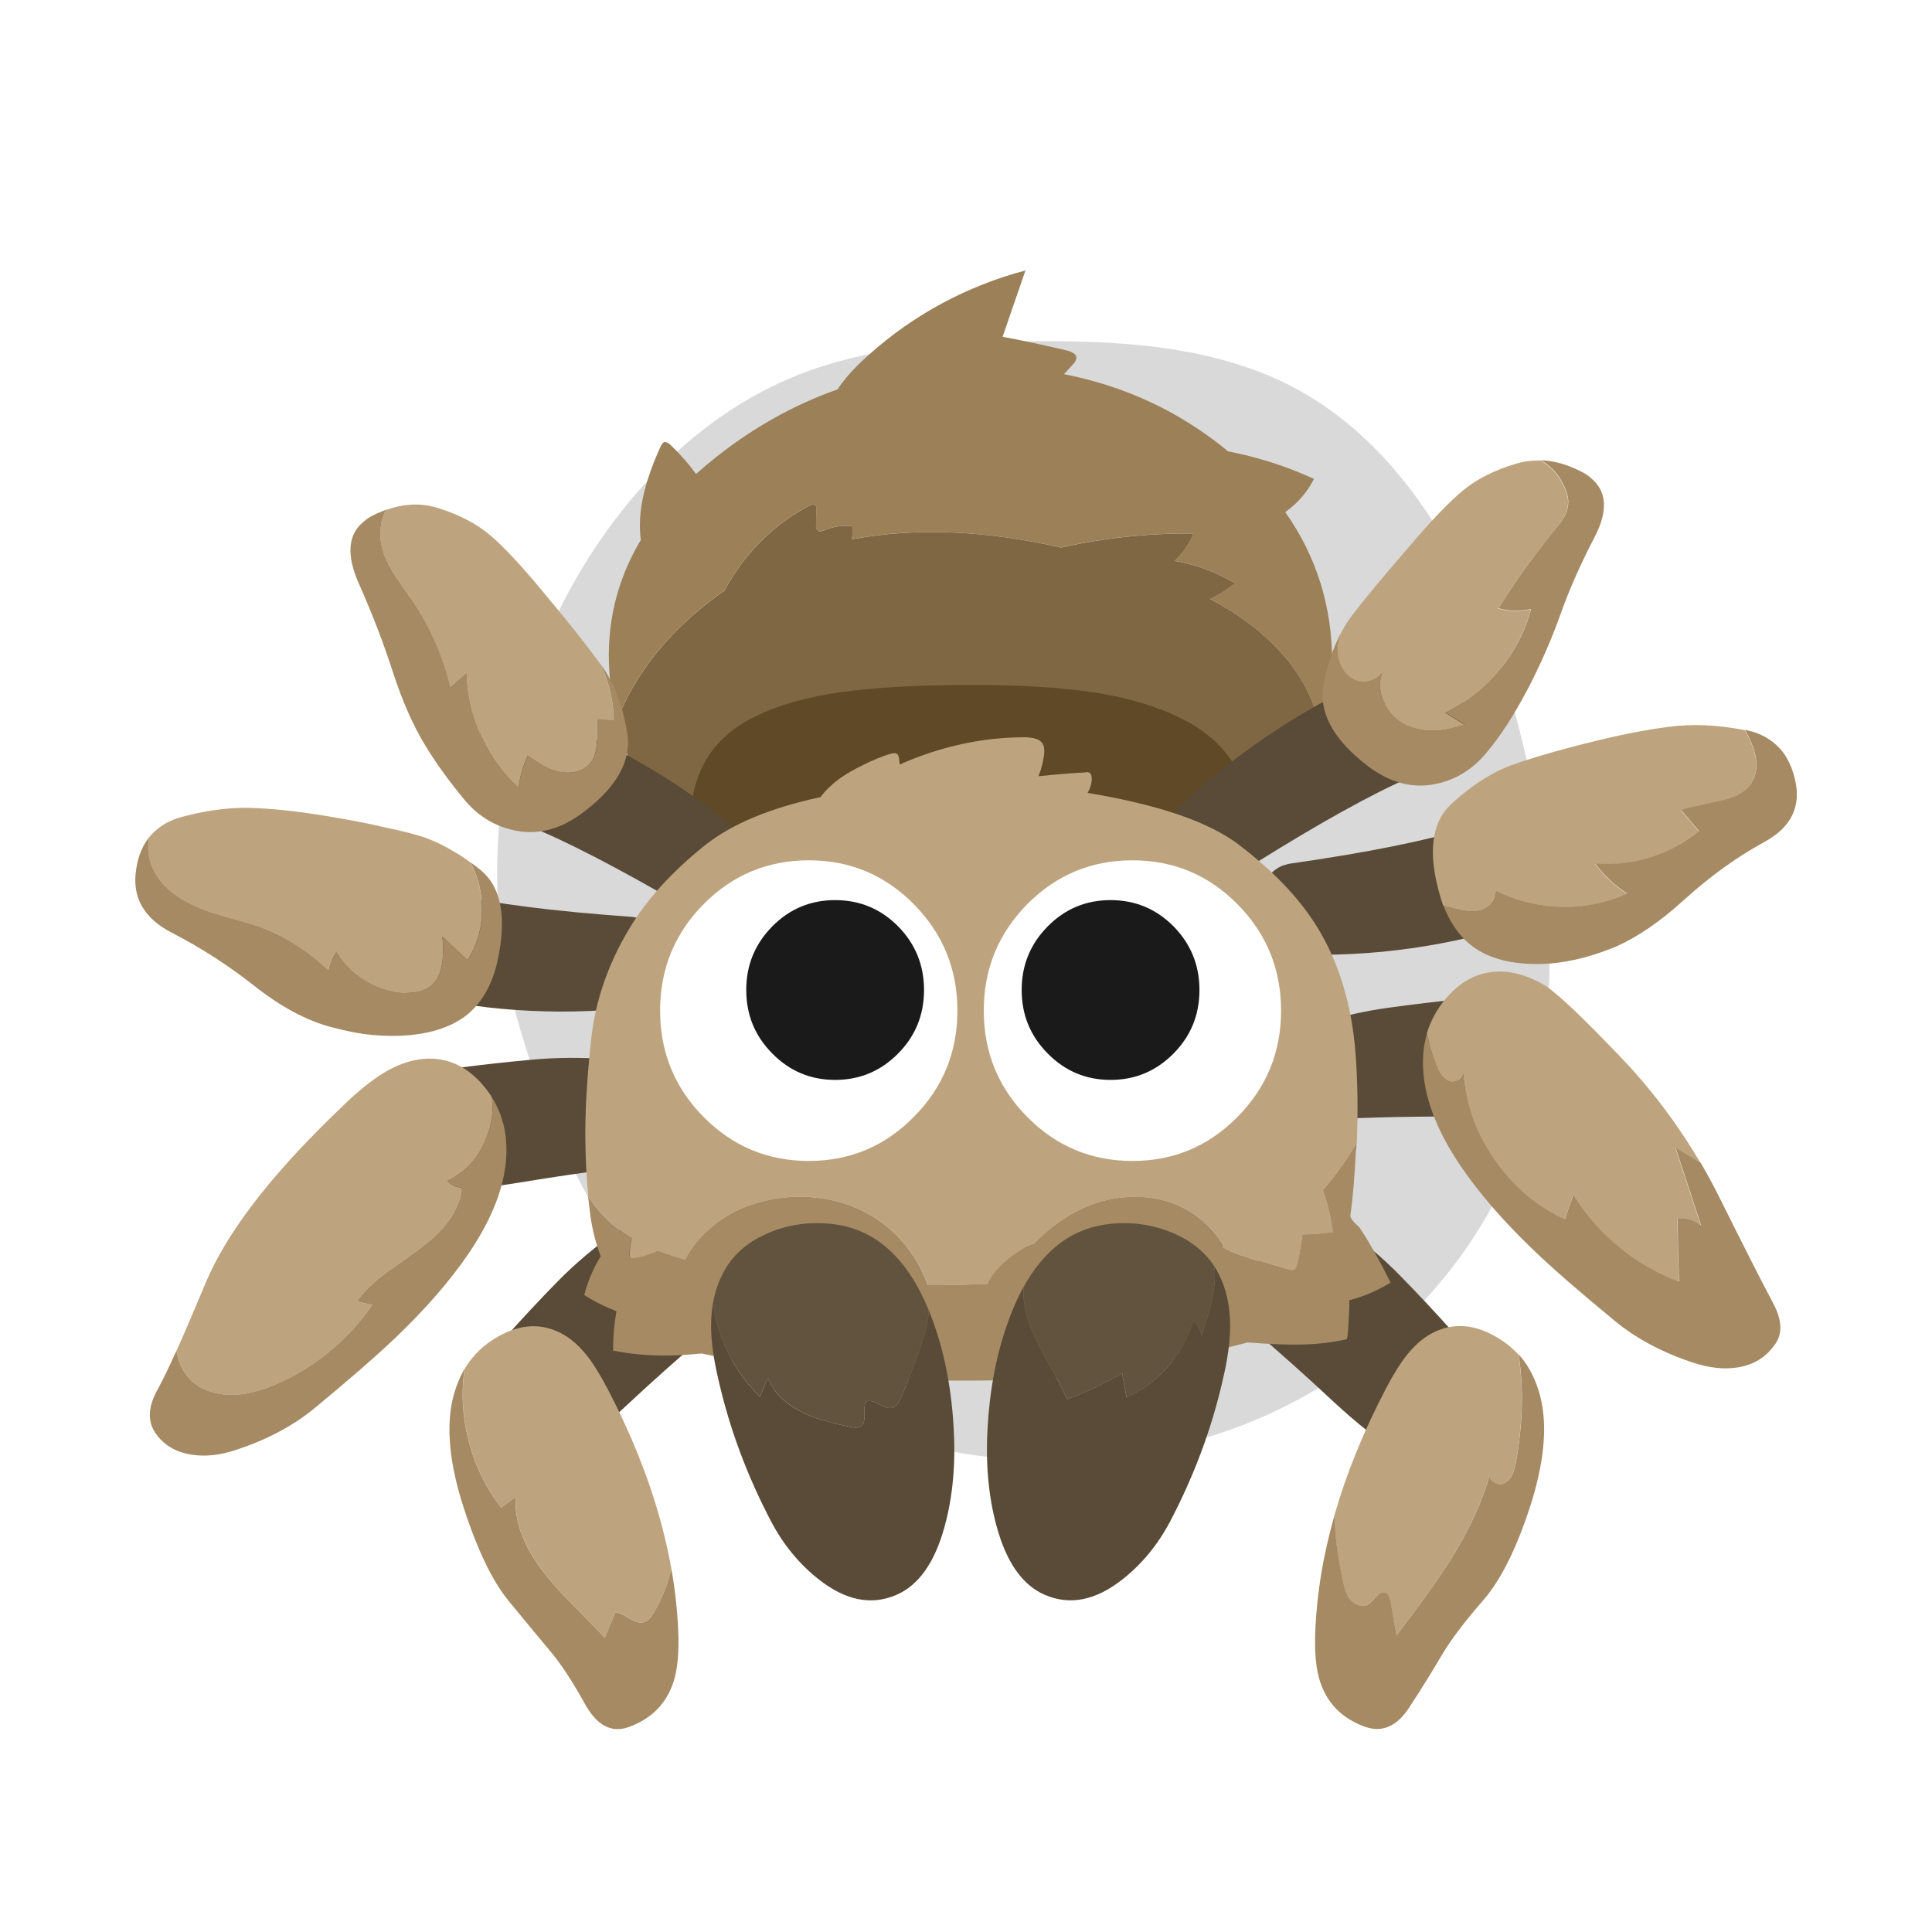
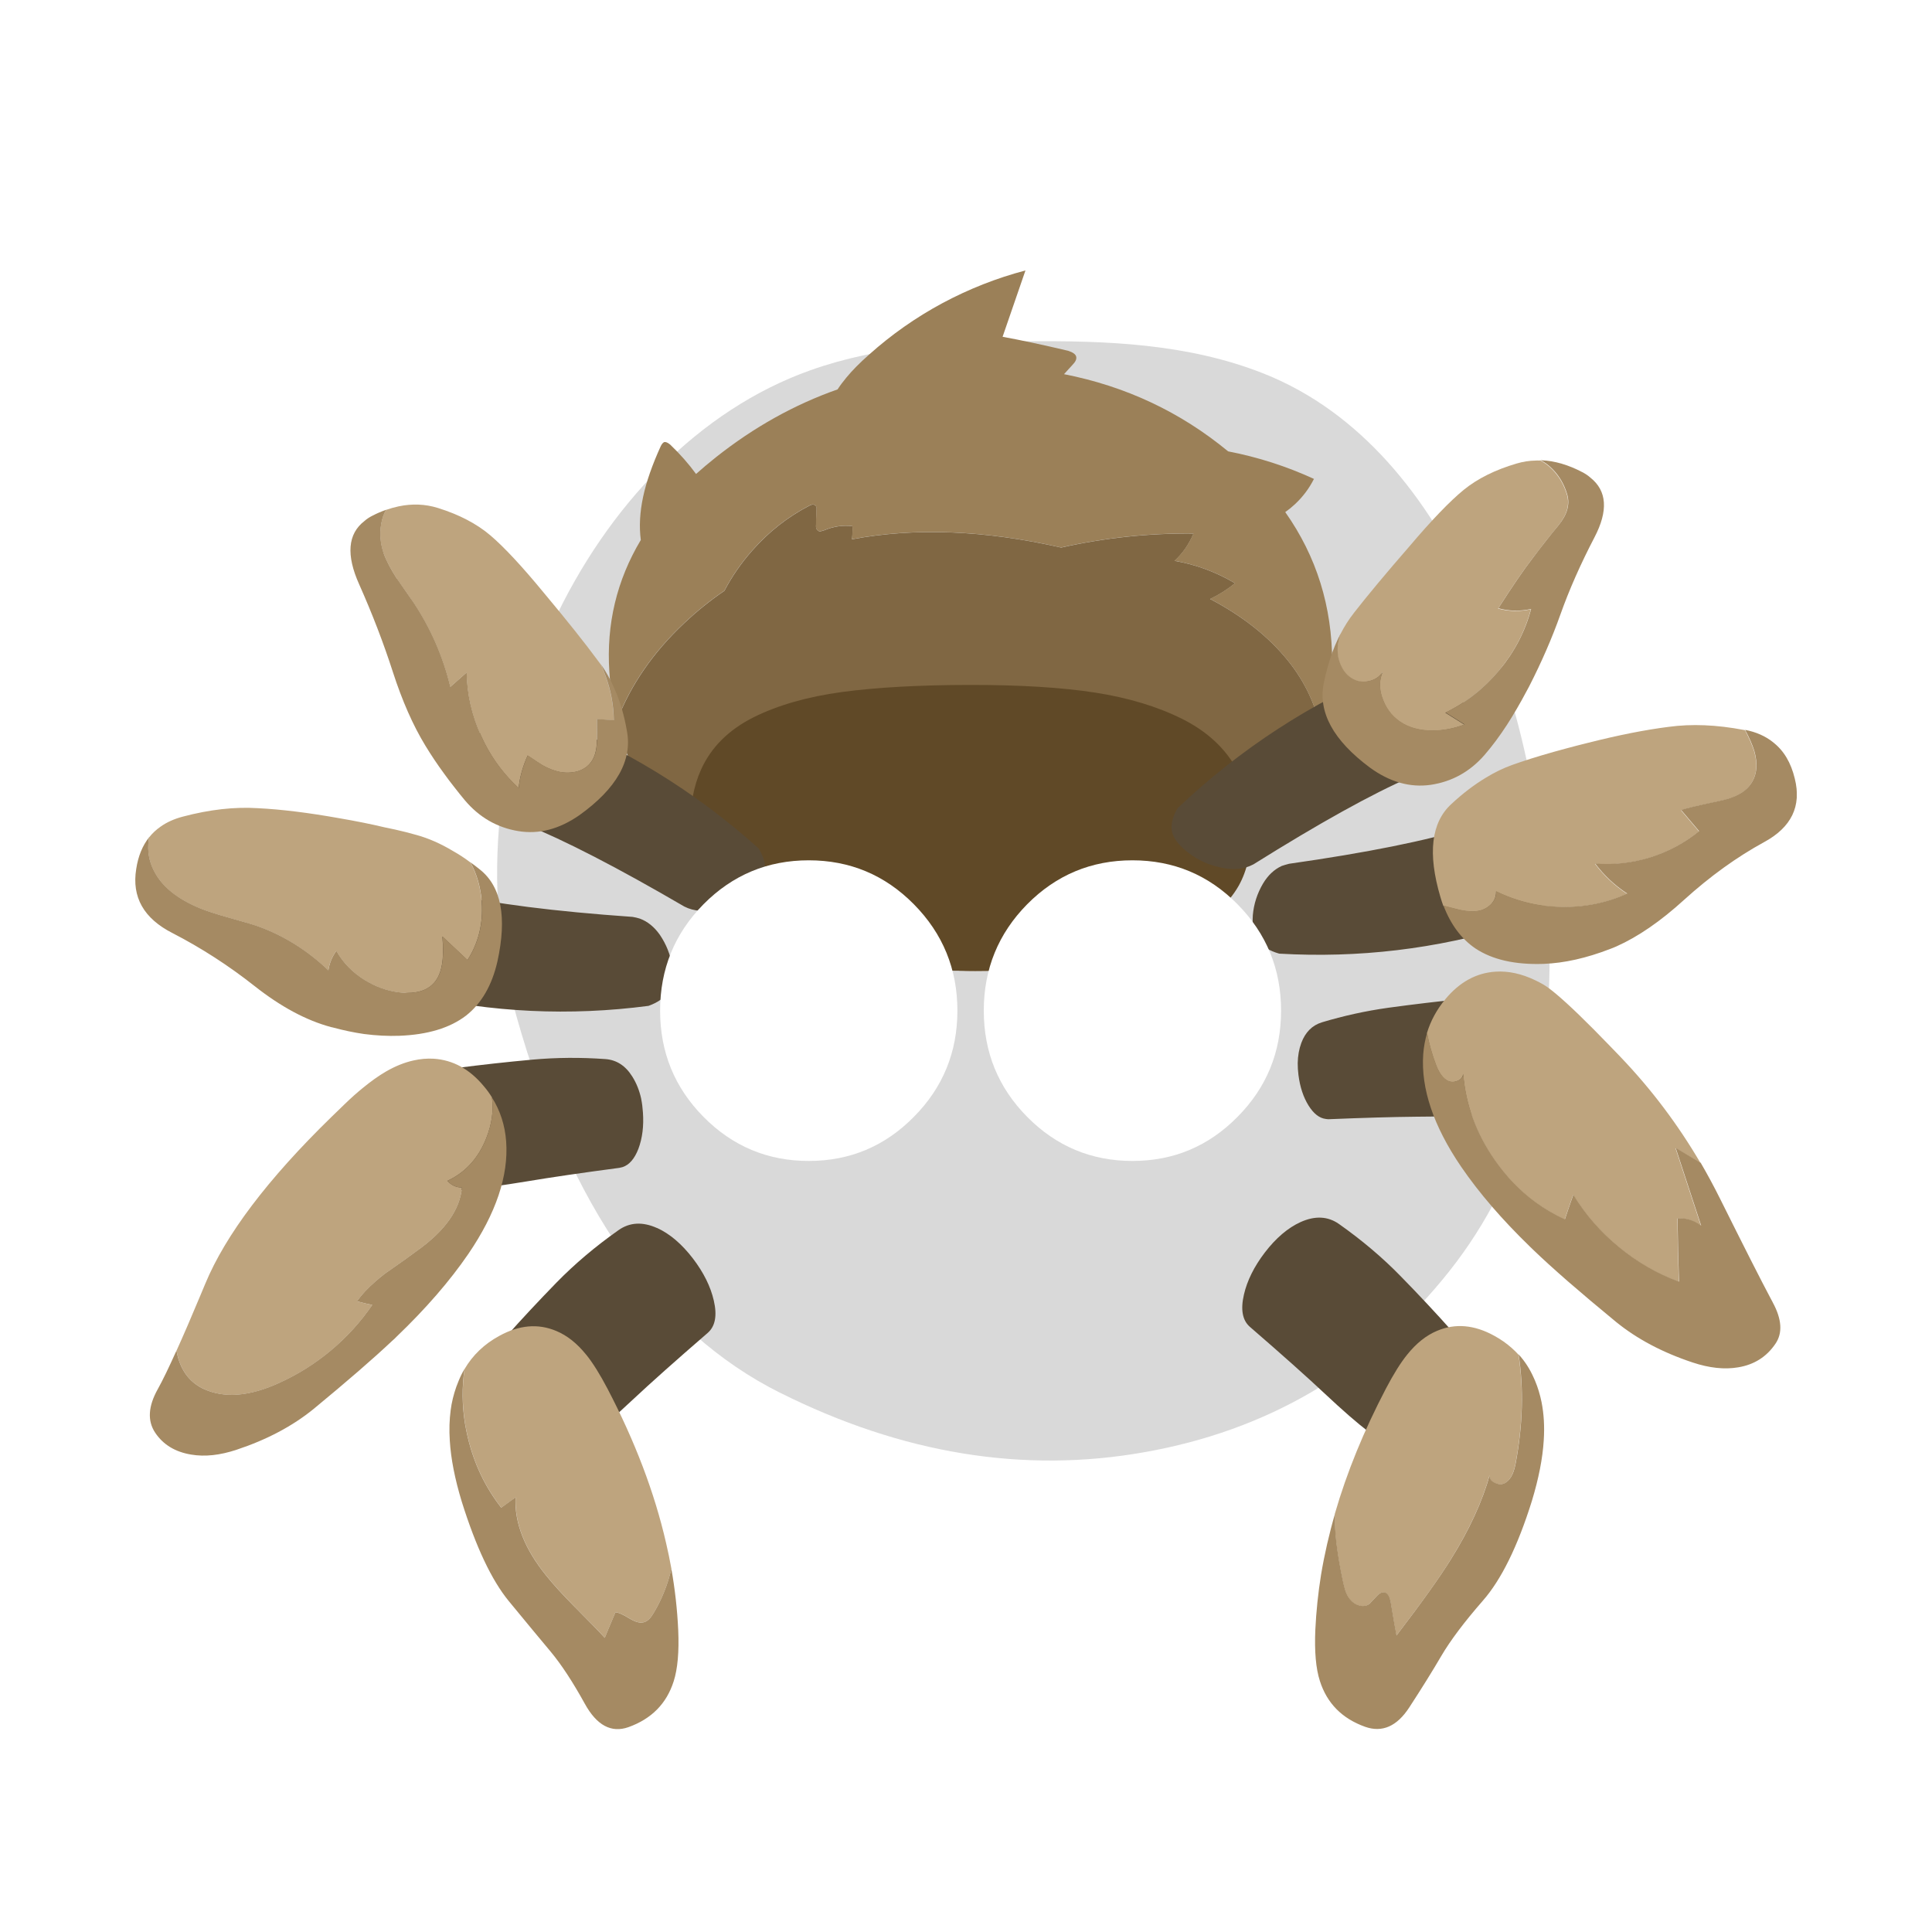
<svg xmlns="http://www.w3.org/2000/svg" fill="none" height="200" viewBox="0 0 200 200" width="200">
  <clipPath id="a">
    <path d="m14 28h172v151h-172z" />
  </clipPath>
  <path d="m0 0h200v200h-200z" fill="#fff" />
  <g clip-path="url(#a)">
    <path d="m80.739 144.17c12.653 6.332 25.239 8.384 37.759 6.156 12.554-2.225 22.83-8.18 30.829-17.86 8.031-9.681 11.697-21.801 10.997-36.355-1.07-22.505-9.715-49.569-29.471-57.425-7.879-3.134-16.353-3.432-24.669-3.355-7.506.07-15.109.442-22.295 3-23.042 8.192-38.059 39.741-30.418 66.895 5.524 19.627 14.612 32.608 27.265 38.947z" fill="#000" fill-opacity=".15" />
    <path d="m136.858 76.366c-.405-2.756-1.472-5.273-3.197-7.552-1.89-2.481-4.451-4.623-7.68-6.422-.231-.128-.465-.256-.709-.381.902-.426 1.763-.97 2.58-1.633-1.963-1.159-4.049-1.934-6.261-2.318.835-.762 1.487-1.703 1.962-2.824-4.637-.045-9.205.439-13.697 1.45-7.917-1.799-15.141-2.084-21.665-.855.06-.445.082-.9.06-1.357-.985-.122-1.95.016-2.896.413-.19.061-.31.096-.361.106-.13.032-.237.01-.317-.061-.171-.112-.237-.33-.196-.656 0-.304.016-.762.044-1.373.041-.365-.035-.58-.225-.64-.111-.061-.275-.035-.497.077-2.244 1.159-4.22 2.712-5.929 4.655-1.143 1.29-2.102 2.679-2.881 4.165-1.456.992-2.84 2.103-4.15 3.342-3.238 3.041-5.568 6.425-6.986 10.145 1.561 6.371 5.261 11.963 11.105 16.785 7.363 6.063 16.128 9.092 26.296 9.092 10.168 0 18.823-3.16 25.964-9.476 4.904-4.341 8.117-9.236 9.639-14.678z" fill="#806743" />
    <path d="m110.141 38.74.889-.976c.311-.314.437-.596.377-.839-.051-.243-.326-.448-.829-.611-2.634-.621-4.897-1.105-6.79-1.45l2.367-6.867c-2.975.784-5.843 1.911-8.6 3.387-2.757 1.485-5.29 3.265-7.604 5.34-.956.845-1.728 1.626-2.324 2.35-.345.413-.652.823-.921 1.236-4.47 1.572-8.664 3.912-12.583 7.017-.722.573-1.412 1.153-2.067 1.738-.769-1.053-1.659-2.065-2.672-3.035-.272-.224-.484-.311-.633-.259-.12.051-.237.189-.348.413-.886 1.943-1.494 3.691-1.827 5.247-.342 1.597-.421 3.089-.24 4.469-2.491 4.168-3.577 8.711-3.257 13.625.114 1.761.37 3.464.769 5.112 1.418-3.723 3.745-7.104 6.986-10.145 1.31-1.236 2.691-2.35 4.15-3.342.779-1.485 1.738-2.875 2.881-4.165 1.709-1.943 3.685-3.493 5.929-4.655.222-.112.386-.138.497-.077.19.061.266.275.225.64-.032.612-.044 1.069-.044 1.373-.041.327.025.544.196.656.079.07.187.093.317.061.051-.01.171-.045.361-.106.947-.397 1.912-.535 2.897-.413.022.461 0 .912-.06 1.357 6.524-1.229 13.745-.944 21.666.855 4.491-1.012 9.059-1.495 13.697-1.45-.472 1.12-1.127 2.058-1.963 2.824 2.213.387 4.299 1.159 6.262 2.318-.817.663-1.678 1.207-2.58 1.633.243.128.478.253.709.381 3.229 1.799 5.79 3.941 7.679 6.422 1.726 2.279 2.792 4.796 3.198 7.552.702-2.468 1.057-5.052 1.057-7.75 0-5.814-1.621-11.009-4.859-15.594.345-.24.671-.503.981-.794.826-.762 1.488-1.642 1.991-2.641-2.839-1.306-5.802-2.257-8.885-2.852-4.942-4.079-10.608-6.742-17.003-7.994z" fill="#9b8058" />
    <path d="m122.36 74.413c-2.545-1.271-5.543-2.177-8.99-2.715-3.448-.535-7.778-.8-12.989-.794-5.21.006-9.616.25-13.216.733-3.59.49-6.648 1.364-9.174 2.625-2.564 1.293-4.372 3.092-5.416 5.401-.775 1.7-1.162 3.79-1.162 6.271 0 2.145.589 4.088 1.766 5.83 1.307 1.934 3.314 3.576 6.021 4.927 5.059 2.542 12.149 3.813 21.272 3.813 4.305 0 8.297-.305 11.979-.916 4.112-.682 7.518-1.7 10.215-3.051 2.624-1.313 4.479-2.929 5.568-4.853.864-1.546 1.298-3.464 1.298-5.753 0-2.289-.484-4.383-1.45-6.195-1.196-2.238-3.102-4.011-5.717-5.324z" fill="#604927" />
    <path d="m68.017 127.126c-1.497-.672-2.827-.599-3.982.214-2.384 1.678-4.52 3.483-6.413 5.417-1.88 1.934-3.637 3.813-5.264 5.644-1.63 1.831-2.39 3.627-2.279 5.384.12 1.761.924 3.403 2.415 4.927 1.488 1.527 2.966 2.168 4.435 1.921 1.478-.253 2.821-.845 4.03-1.77 1.206-.935 2.719-2.257 4.543-3.967 1.82-1.709 4.406-4.011 7.756-6.911.785-.682.997-1.799.633-3.359-.332-1.443-1.051-2.894-2.159-4.347-1.155-1.505-2.393-2.558-3.71-3.16m-1.643-13.365c-.19-.865-.497-1.633-.921-2.305-.703-1.13-1.64-1.735-2.805-1.815-2.555-.183-5.074-.164-7.559.061-2.665.243-5.29.534-7.876.87-2.786.346-4.761 1.22-5.929 2.625-1.197 1.444-1.614 3.221-1.254 5.324.393 2.107 1.418 3.454 3.077 4.043 1.621.551 3.308.753 5.068.612 1.7-.163 3.843-.458 6.426-.884 2.425-.406 5.593-.87 9.506-1.389.101-.019.212-.045.332-.077.693-.224 1.241-.855 1.643-1.892.411-1.098.57-2.356.469-3.768-.032-.499-.092-.967-.18-1.402m-27.398-21.039c-.231.336-.421.698-.573 1.082-.323.916-.446 1.943-.377 3.083.07 1.617.529 2.961 1.374 4.027.633.823 1.494 1.428 2.58 1.815.291.112.598.199.921.26 8.006 1.831 16.081 2.212 24.229 1.142.997-.355 1.684-.854 2.067-1.495.421-.63.548-1.52.377-2.669-.18-1.149-.605-2.212-1.266-3.189-.582-.823-1.272-1.383-2.067-1.677-.25-.08-.506-.141-.769-.182-8.126-.57-14.397-1.367-18.813-2.395-4.407-1.037-6.964-.97-7.68.199m9.142-11.794c.032.131.07.279.12.442.484 1.21 2.504 2.529 6.065 3.95 4.103 1.649 9.614 4.492 16.534 8.528.997.509 2.168.586 3.514.227 1.187-.327 2.244-.855 3.169-1.588.956-.771 1.51-1.521 1.659-2.244.06-.477.006-.951-.165-1.418-.139-.365-.31-.708-.513-1.021-6.606-5.929-14.065-10.491-22.374-13.686-1.326-.509-2.555-.596-3.682-.259-.139.042-.301.096-.484.166-1.155.499-2.134 1.45-2.928 2.852-.734 1.364-1.042 2.712-.921 4.043m102.048 67.176c1.488-1.527 2.289-3.169 2.399-4.926.121-1.758-.633-3.554-2.263-5.385s-3.39-3.714-5.28-5.644c-1.88-1.934-4.017-3.742-6.413-5.433-1.146-.803-2.47-.87-3.967-.198-1.317.599-2.554 1.652-3.71 3.16-1.108 1.453-1.826 2.903-2.159 4.347-.361 1.556-.155 2.67.617 3.342 3.359 2.907 5.949 5.218 7.769 6.928 1.82 1.709 3.333 3.028 4.542 3.95 1.206.935 2.545 1.524 4.014 1.771 1.479.256 2.963-.381 4.451-1.908m-6.458-43.772c-2.345.33-4.637.836-6.878 1.511-.991.311-1.697 1.015-2.112 2.119-.237.637-.364 1.338-.377 2.107-.003.387.023.794.076 1.219.159 1.246.507 2.299 1.042 3.16.528.845 1.117 1.306 1.766 1.39.102.019.203.028.301.032 3.666-.151 6.689-.237 9.066-.26 2.659-.009 4.872-.08 6.638-.214 1.903-.17 3.666-.666 5.296-1.479 1.713-.877 2.555-2.385 2.52-4.517-.051-2.129-.912-3.762-2.58-4.898-1.557-1.05-3.83-1.422-6.819-1.114-2.668.272-5.315.585-7.936.944m-11.028-14.678c-.776.355-1.419.96-1.931 1.815-.605 1.028-.956 2.119-1.058 3.281-.079 1.169.111 2.049.573 2.638.434.611 1.153 1.056 2.159 1.341 8.209.477 16.239-.477 24.093-2.868.323-.08.624-.189.906-.32 1.044-.458 1.861-1.124 2.443-1.998.776-1.117 1.137-2.491 1.086-4.12 0-1.14-.196-2.151-.589-3.035-.18-.378-.392-.724-.633-1.037-.804-1.108-3.368-.996-7.695.336-4.324 1.341-10.519 2.59-18.588 3.739-.273.07-.529.147-.77.227m15.36-20.552c-.162-.061-.317-.106-.469-.138-1.146-.314-2.374-.189-3.681.381-8.209 3.438-15.53 8.208-21.966 14.31-.212.346-.374.692-.484 1.037-.162.49-.197.97-.105 1.45.171.701.744 1.425 1.719 2.167.947.724 2.01 1.217 3.197 1.479 1.358.327 2.53.224 3.514-.304 6.809-4.261 12.232-7.273 16.265-9.031 3.501-1.527 5.485-2.904 5.96-4.136.051-.154.086-.294.105-.426.101-1.341-.241-2.686-1.026-4.027-.836-1.383-1.845-2.305-3.032-2.763z" fill="#594b37" />
    <path d="m46.308 122.244c1.871-.865 3.219-2.344 4.042-4.441.573-1.453.763-2.858.573-4.209-.25-.407-.532-.794-.845-1.159-1.459-1.761-3.185-2.705-5.176-2.837-.693-.041-1.399.02-2.111.183-.924.205-1.871.586-2.836 1.143-.753.438-1.57 1.018-2.444 1.738-.573.468-1.168.996-1.779 1.588-.484.458-.956.916-1.418 1.373-6.606 6.438-10.969 12.207-13.08 17.304-.139.345-.282.681-.421 1.008-.966 2.318-1.811 4.277-2.536 5.874.041.276.104.561.196.855.443 1.454 1.298 2.488 2.564 3.096 2.162 1.018 4.793.813 7.892-.612 1.921-.864 3.701-1.984 5.34-3.358 1.64-1.373 3.061-2.939 4.27-4.699-.351-.071-.88-.199-1.583-.381.472-.673 1.102-1.348 1.887-2.03.301-.275.633-.551.997-.823 1.519-1.056 2.646-1.86 3.381-2.41 2.855-2.046 4.391-4.216 4.603-6.515-.583 0-1.086-.227-1.51-.685m14.378 18.004c-.947-1.181-1.982-2.004-3.108-2.471-1.88-.794-3.853-.621-5.913.518-1.538.839-2.732 1.979-3.577 3.419-.275 1.892-.253 3.794.06 5.705.076.451.168.896.272 1.341.643 2.738 1.801 5.174 3.47 7.309.655-.477 1.146-.835 1.478-1.069-.111 2.654.947 5.349 3.169 8.086.693.874 1.69 1.969 2.988 3.282 1.557 1.565 2.586 2.625 3.077 3.172.18-.458.548-1.338 1.102-2.638.31.01.801.224 1.462.641.592.355 1.07.489 1.434.397.241-.052.459-.183.649-.397.13-.132.282-.346.453-.641.826-1.389 1.425-2.894 1.795-4.517-.161-.89-.345-1.783-.557-2.686-1.193-5.189-3.21-10.497-6.049-15.929-.795-1.515-1.529-2.69-2.203-3.525m-45.252-53.584c-.032.112-.051.227-.06.352-.139 1.108.041 2.151.544 3.128.804 1.617 2.409 2.92 4.812 3.906.684.275 1.675.596 2.972.96 1.428.397 2.438.698 3.033.9 2.675.976 5.09 2.491 7.243 4.545.111-.742.386-1.415.829-2.013.693 1.229 1.675 2.238 2.941 3.022.12.07.247.141.377.214 1.136.641 2.342 1.009 3.621 1.098 1.146.071 2.058-.137 2.732-.624.674-.49 1.095-1.255 1.266-2.305.13-.724.146-1.687.044-2.9.079.07.947.884 2.596 2.443 1.136-1.77 1.63-3.768 1.478-5.996-.12-1.537-.513-2.91-1.178-4.12-.592-.448-1.193-.839-1.795-1.175-1.266-.762-2.523-1.316-3.77-1.661-.361-.102-.741-.205-1.13-.304-.684-.173-1.412-.336-2.187-.49-1.409-.336-2.972-.65-4.691-.944-3.188-.57-5.996-.916-8.417-1.037-2.415-.154-5.005.138-7.768.871-.896.234-1.665.579-2.308 1.037-.453.314-.845.682-1.178 1.098m24.267-29.388c.282.784.741 1.661 1.374 2.638.776 1.098 1.349 1.924 1.719 2.471 1.779 2.686 3.048 5.596 3.802 8.727l1.69-1.495c.041 2.257.538 4.44 1.494 6.547.13.285.263.56.393.823.905 1.748 2.073 3.281 3.501 4.594.111-1.108.421-2.231.934-3.371.725.49 1.241.829 1.554 1.021.614.336 1.193.56 1.735.672.624.122 1.238.106 1.839-.045.643-.192 1.13-.528 1.462-1.008.361-.499.554-1.194.573-2.091.009-.509.009-1.28 0-2.318l1.751.122c-.019-1.556-.307-3.092-.861-4.607-.139-.397-.298-.784-.469-1.159-.092-.122-.187-.25-.288-.381-1.367-1.86-3.245-4.216-5.628-7.065-2.254-2.737-4.09-4.709-5.508-5.919s-3.235-2.161-5.445-2.852c-1.307-.407-2.665-.464-4.074-.167-.434.093-.864.214-1.298.365-.25.426-.421.922-.513 1.479-.171.996-.086 2.004.256 3.022m117.186 94.18c.741-3.953.842-7.696.301-11.23-.216-.237-.447-.467-.694-.685-.535-.477-1.136-.9-1.81-1.268-2.061-1.14-4.033-1.312-5.914-.519-1.127.468-2.162 1.294-3.108 2.472-.674.835-1.409 2.01-2.203 3.525-2.289 4.376-4.043 8.672-5.265 12.891-.016.327-.022.663-.016 1.009.019 1.466.282 3.419.785 5.858.111.519.203.884.273 1.098.13.416.307.749.528.993.25.304.57.509.95.611.402.103.75.042 1.041-.182.352-.378.615-.657.786-.839.31-.314.604-.416.873-.304.25.112.428.425.529.944.282 1.71.484 2.868.605 3.48 2.573-3.355 4.457-5.99 5.641-7.904 1.899-3.051 3.238-5.961 4.013-8.727-.05.378.137.656.558.839.411.192.778.179 1.101-.045.291-.182.522-.474.693-.871.13-.285.241-.666.333-1.143m-2.083-50.881c-1.991.131-3.716 1.078-5.176 2.836-.892 1.072-1.529 2.241-1.915 3.509.203 1.123.519 2.247.95 3.371.323.822.725 1.357 1.206 1.6.313.141.642.141.997 0 .351-.141.548-.381.589-.717.262 3.214 1.351 6.195 3.273 8.941 1.193 1.71 2.577 3.144 4.15 4.303.962.707 1.994 1.313 3.093 1.815.25-.762.544-1.613.873-2.548 1.257 2.065 2.83 3.87 4.723 5.417 1.881 1.555 3.954 2.749 6.217 3.585-.069-1.953-.12-4.139-.151-6.56.895-.051 1.709.205 2.443.762-1.177-3.591-2.057-6.274-2.64-8.054l2.596 1.556c-2.336-3.989-5.087-7.642-8.253-10.955-.379-.404-.753-.791-1.117-1.159-2.403-2.491-4.248-4.274-5.537-5.356-.566-.48-1.025-.819-1.373-1.021-.285-.163-.567-.311-.846-.442-1.408-.675-2.779-.97-4.102-.883zm25.828-25.006c-.042-.01-.076-.016-.105-.016-2.817-.538-5.416-.647-7.8-.32-2.415.304-5.188.855-8.328 1.649-.785.192-1.536.387-2.248.58-1.792.477-3.381.951-4.767 1.418-.291.102-.583.205-.874.304-.905.327-1.804.762-2.7 1.312-1.206.724-2.4 1.633-3.577 2.731-2.083 1.911-2.46 5.116-1.13 9.614.092.314.19.621.3.916.263.07.573.154.934.243.583.163 1.051.266 1.403.304.531.08 1.006.07 1.418-.032.471-.112.88-.346 1.222-.701.342-.387.503-.82.484-1.296 1.459.711 2.991 1.194 4.603 1.45.693.093 1.402.147 2.127.167 2.393.051 4.672-.407 6.834-1.373-1.288-.845-2.393-1.882-3.32-3.112 1.921.154 3.821-.061 5.704-.64 1.871-.589 3.555-1.495 5.055-2.715l-1.855-2.183c.292-.131 1.615-.448 3.967-.944 1.589-.314 2.681-.915 3.273-1.799.605-.906.715-2.03.332-3.371-.202-.64-.519-1.367-.949-2.183m-40.51-12.098c-.503.64-.956 1.354-1.358 2.135-.009.01-.019.026-.031.045-.162.499-.257.976-.289 1.434-.031.663.092 1.277.361 1.847.282.621.69 1.072 1.222 1.357.554.304 1.162.365 1.827.182.592-.173 1.019-.493 1.282-.96-.412.906-.409 1.886.016 2.945.421 1.089 1.127 1.911 2.111 2.471.896.49 1.931.724 3.109.701 1.044-.01 2.117-.218 3.213-.624l-1.976-1.236c2.134-1.028 3.989-2.487 5.569-4.379 1.579-1.911 2.674-4.024 3.289-6.332-1.178.253-2.308.227-3.394-.077 1.459-2.279 2.64-4.002 3.546-5.173.895-1.191 1.791-2.331 2.684-3.419.893-1.089 1.196-2.145.905-3.173-.3-1.028-.801-1.898-1.494-2.609-.402-.416-.829-.736-1.282-.96-.032.01-.06.016-.092.016-.12-.01-.24-.01-.361 0-.664.01-1.323.112-1.975.304-2.222.65-4.052 1.562-5.492 2.731-1.45 1.191-3.321 3.137-5.613 5.842-2.434 2.798-4.359 5.106-5.777 6.928z" fill="#bea47e" />
    <path d="m50.35 117.804c-.826 2.096-2.171 3.575-4.042 4.44.421.458.924.685 1.51.685-.212 2.298-1.744 4.469-4.603 6.515-.734.55-1.861 1.354-3.381 2.41-.361.275-.693.551-.997.823-.785.682-1.412 1.357-1.887 2.03.703.182 1.231.31 1.583.381-1.206 1.76-2.631 3.326-4.27 4.699-1.64 1.373-3.419 2.491-5.34 3.358-3.099 1.425-5.726 1.627-7.892.612-1.266-.612-2.121-1.643-2.564-3.096-.092-.295-.155-.579-.196-.855-.795 1.771-1.437 3.096-1.931 3.983-1.007 1.789-1.095 3.3-.272 4.53.826 1.229 2.061 1.984 3.71 2.257 1.418.243 2.991.076 4.723-.503 3.127-1.037 5.777-2.443 7.952-4.21 3.479-2.868 6.192-5.218 8.132-7.049.092-.08.18-.163.272-.243.06-.061.12-.122.18-.183 3.039-2.91 5.518-5.769 7.439-8.573 2.868-4.21 4.175-8.093 3.922-11.64-.12-1.678-.614-3.205-1.478-4.578.19 1.354 0 2.756-.573 4.21m9.174 48.564c-1.298-1.313-2.292-2.404-2.988-3.282-2.222-2.737-3.28-5.432-3.169-8.086-.332.234-.826.589-1.478 1.069-1.668-2.135-2.827-4.571-3.469-7.308-.104-.445-.196-.894-.272-1.342-.313-1.911-.336-3.813-.06-5.705-.234.394-.44.81-.617 1.252-.32.762-.563 1.569-.725 2.427-.032.198-.06.397-.092.595-.063.493-.104.999-.12 1.511-.016.532-.006 1.076.032 1.633.111 1.86.522 3.966 1.238 6.316 1.469 4.687 3.086 8.115 4.859 10.283 1.782 2.167 3.232 3.918 4.346 5.247 1.114 1.341 2.289 3.134 3.53 5.384 1.238 2.248 2.748 3.058 4.527 2.427 2.384-.855 3.941-2.436 4.676-4.744.411-1.281.57-3.058.469-5.324-.098-2.091-.332-4.2-.709-6.332-.37 1.623-.969 3.127-1.795 4.517-.171.294-.323.509-.453.64-.19.214-.408.346-.649.397-.361.093-.839-.042-1.434-.397-.665-.416-1.152-.631-1.462-.64-.554 1.303-.921 2.183-1.102 2.638-.494-.551-1.52-1.608-3.077-3.173m-44.144-79.358c.009-.122.032-.24.06-.352-.693.874-1.143 1.972-1.342 3.294-.472 2.91.779 5.122 3.757 6.636 2.966 1.527 5.809 3.361 8.525 5.506 2.697 2.126 5.324 3.534 7.892 4.226.051.009.101.019.152.032 1.127.304 2.219.534 3.273.685 1.266.163 2.479.224 3.637.182 2.938-.112 5.239-.81 6.91-2.09 1.599-1.261 2.681-3.128 3.245-5.599 1.007-4.588.402-7.76-1.811-9.521-.31-.253-.639-.503-.981-.749.665 1.21 1.057 2.583 1.178 4.12.152 2.228-.342 4.226-1.478 5.996-1.649-1.556-2.513-2.369-2.596-2.443.101 1.21.086 2.177-.044 2.9-.171 1.047-.592 1.815-1.266 2.305s-1.583.698-2.732.624c-1.279-.093-2.485-.458-3.621-1.098-.13-.07-.257-.141-.377-.214-1.266-.785-2.248-1.79-2.941-3.022-.443.599-.719 1.271-.829 2.013-2.153-2.055-4.565-3.569-7.243-4.546-.592-.205-1.605-.503-3.033-.9-1.298-.365-2.289-.685-2.972-.96-2.403-.986-4.008-2.289-4.812-3.906-.503-.976-.684-2.02-.544-3.128m25.701-27.093c-.633-.976-1.092-1.857-1.374-2.638-.342-1.018-.427-2.023-.256-3.022.092-.56.263-1.053.513-1.479-.472.163-.947.365-1.418.611-.31.154-.589.336-.829.551-1.728 1.332-1.912 3.518-.544 6.559 1.358 3.051 2.52 6.073 3.485 9.063.966 2.99 2.086 5.532 3.365 7.629.614 1.008 1.257 1.969 1.931 2.884.342.477.693.944 1.057 1.402.361.467.728.925 1.102 1.373 1.488 1.761 3.33 2.824 5.521 3.188 2.134.355 4.245-.192 6.338-1.649 3.843-2.756 5.483-5.657 4.919-8.698-.272-1.597-.693-3.041-1.266-4.335-.402-.935-.874-1.79-1.418-2.564.171.378.326.762.469 1.159.554 1.514.839 3.051.861 4.607l-1.751-.122c.009 1.037.009 1.812 0 2.318-.019.896-.212 1.591-.573 2.091-.332.477-.82.813-1.462 1.008-.605.154-1.216.166-1.839.045-.544-.112-1.121-.336-1.735-.672-.31-.192-.829-.535-1.554-1.021-.513 1.14-.826 2.263-.934 3.371-1.428-1.312-2.596-2.843-3.501-4.594-.13-.266-.263-.538-.393-.823-.956-2.107-1.453-4.287-1.494-6.547l-1.69 1.495c-.753-3.134-2.023-6.041-3.802-8.727-.374-.551-.947-1.373-1.719-2.471m116.109 80.315c.538 3.534.437 7.276-.301 11.23-.092.477-.202.858-.332 1.143-.171.397-.402.685-.693.871-.323.224-.69.24-1.102.044-.421-.182-.608-.464-.557-.838-.776 2.766-2.112 5.676-4.014 8.726-1.187 1.912-3.067 4.546-5.641 7.904-.12-.611-.323-1.77-.605-3.479-.101-.519-.275-.836-.528-.945-.273-.112-.564-.009-.874.304-.171.183-.434.465-.785.839-.291.224-.64.285-1.042.183-.383-.103-.699-.305-.949-.612-.222-.243-.399-.576-.529-.992-.069-.215-.161-.58-.272-1.098-.503-2.443-.763-4.396-.785-5.859-.006-.342 0-.678.016-1.008-.624 2.151-1.111 4.283-1.463 6.393-.304 1.905-.5 3.79-.589 5.66-.101 2.27.054 4.043.469 5.324.734 2.308 2.292 3.889 4.675 4.744 1.779.631 3.308-.042 4.587-2.014 1.279-1.962 2.387-3.742 3.321-5.339.934-1.588 2.355-3.48 4.27-5.676 1.922-2.187 3.615-5.625 5.084-10.315.716-2.35 1.127-4.456 1.238-6.316.092-1.409.016-2.721-.225-3.938-.158-.784-.383-1.527-.677-2.228-.041-.102-.086-.205-.136-.304-.399-.906-.918-1.71-1.555-2.411m26.296-5.4c-.06-.119-.132-.25-.212-.397-.99-1.857-2.744-5.315-5.264-10.376-.624-1.252-1.282-2.471-1.975-3.662l-2.596-1.556c.583 1.78 1.463 4.466 2.64 8.055-.734-.561-1.548-.814-2.444-.762.032 2.42.079 4.606.152 6.559-2.263-.835-4.333-2.03-6.217-3.585-1.89-1.547-3.466-3.352-4.723-5.417-.332.935-.623 1.786-.874 2.548-1.098-.502-2.13-1.107-3.092-1.815-1.57-1.159-2.954-2.593-4.15-4.302-1.922-2.747-3.014-5.728-3.273-8.942-.042.336-.238.576-.589.717-.352.141-.684.141-.997 0-.485-.243-.887-.778-1.207-1.6-.43-1.124-.747-2.248-.949-3.371-.215.714-.352 1.456-.409 2.228-.25 3.55 1.058 7.43 3.923 11.64 1.858 2.715 4.235 5.474 7.135 8.285.101.096.199.192.3.291.979.945 2.182 2.036 3.606 3.281 1.434 1.246 3.093 2.645 4.979 4.197 2.172 1.771 4.818 3.173 7.936 4.21 1.741.58 3.321.749 4.739.503 1.65-.276 2.932-1.089 3.846-2.443.757-1.107.662-2.538-.288-4.286m.06-57.964c-.794-.64-1.766-1.072-2.912-1.296.434.813.75 1.54.95 2.183.383 1.341.272 2.465-.333 3.371-.591.884-1.684 1.485-3.273 1.799-2.352.499-3.675.813-3.966.944l1.855 2.183c-1.497 1.22-3.185 2.126-5.056 2.715-1.88.579-3.782.794-5.704.64.925 1.229 2.032 2.27 3.321 3.112-2.162.967-4.441 1.425-6.835 1.373-.724-.019-1.434-.077-2.127-.167-1.608-.253-3.143-.736-4.603-1.45.019.477-.139.909-.484 1.296-.342.355-.75.589-1.222.701-.411.102-.886.112-1.418.032-.351-.042-.82-.141-1.402-.304-.361-.093-.675-.173-.934-.243.753 1.972 1.855 3.454 3.305 4.44 1.76 1.168 4.112 1.703 7.059 1.601 2.143-.08 4.435-.595 6.879-1.54.221-.08.446-.173.677-.275 2.232-.996 4.565-2.603 6.999-4.821 2.684-2.43 5.442-4.421 8.268-5.964 2.837-1.537 3.897-3.726 3.185-6.575-.393-1.649-1.136-2.9-2.232-3.752m-45.093-9.78c.032-.458.127-.935.288-1.434-.079.154-.155.301-.225.442-.462.957-.838 1.994-1.13 3.112-.139.49-.262.986-.361 1.495-.623 3.022.966 5.945 4.768 8.772 2.051 1.495 4.15 2.091 6.29 1.786 2.203-.327 4.058-1.354 5.568-3.083.794-.916 1.579-1.969 2.352-3.16.674-1.047 1.348-2.206 2.023-3.48.079-.163.164-.32.256-.474 1.298-2.542 2.374-5.02 3.229-7.43.915-2.574 2.092-5.237 3.53-7.994 1.437-2.756 1.297-4.815-.421-6.179-.241-.214-.52-.403-.83-.563-1.45-.762-2.855-1.175-4.223-1.236-.041-.01-.079-.016-.12-.016.453.224.88.544 1.282.96.693.711 1.193 1.581 1.494 2.609.291 1.028-.009 2.084-.905 3.173-.896 1.088-1.792 2.228-2.685 3.419-.905 1.168-2.086 2.894-3.545 5.173 1.086.304 2.219.33 3.394.077-.615 2.308-1.71 4.421-3.289 6.332-1.58 1.892-3.435 3.352-5.569 4.38l1.976 1.236c-1.096.406-2.169.615-3.213.624-1.178.019-2.213-.214-3.109-.701-.984-.56-1.69-1.383-2.111-2.471-.421-1.056-.428-2.039-.016-2.945-.263.467-.69.787-1.282.96-.665.182-1.273.122-1.827-.182-.532-.285-.94-.736-1.222-1.357-.272-.57-.392-1.185-.361-1.847z" fill="#a58a63" />
-     <path d="m140.388 119.071c.019-.246.031-.496.044-.749-.994 1.71-2.159 3.336-3.501 4.882.491 1.383.851 2.84 1.086 4.364-1.124.163-2.185.249-3.185.259-.092.954-.272 1.965-.544 3.035-.042.224-.127.4-.257.534-.18.141-.471.141-.873 0-1.84-.537-3.16-.934-3.954-1.191-.896-.294-1.589-.563-2.083-.809-.095-.049-.19-.1-.288-.154-.092-.055-.187-.109-.288-.167.06-.012.117-.028.164-.044-.326-.573-.725-1.124-1.193-1.649-1.095-1.229-2.4-2.145-3.906-2.747-1.45-.56-2.998-.803-4.647-.733-1.621.061-3.172.423-4.663 1.082-1.903.832-3.663 2.091-5.28 3.768-.523.122-1.089.403-1.707.839-1.522 1.011-2.564 2.116-3.124 3.31-2.02.096-4.077.138-6.17.122-.402-1.21-1-2.366-1.795-3.464-1.146-1.598-2.548-2.869-4.21-3.813-1.64-.944-3.441-1.53-5.4-1.754-1.921-.234-3.818-.106-5.689.381-2.514.64-4.615 1.847-6.306 3.617-.69.746-1.26 1.562-1.706 2.443-.146-.042-.294-.08-.437-.122-.845-.24-1.643-.509-2.4-.81-.212.077-.484.186-.814.32-.583.244-1.171.388-1.766.426-.13 0-.222-.016-.272-.045-.051-.051-.076-.153-.076-.304.035-.605.108-1.184.225-1.738-.294-.173-.583-.356-.861-.551-1.504-1.031-2.713-2.298-3.637-3.8.073.695.155 1.374.241 2.03.196 1.44.554 2.843 1.07 4.21-.763 1.235-1.33 2.573-1.706 4.011 1.019.659 2.13 1.216 3.333 1.677-.241 1.364-.355 2.721-.348 4.072 1.728.365 3.659.538 5.793.519.905-.019 2.032-.09 3.381-.214 1.798.406 4.884.979 9.262 1.725 4.375.756 10.544 1.114 18.512 1.082 7.965-.022 14.277-.56 18.933-1.617 4.66-1.053 7.93-1.834 9.807-2.333 2.422.185 4.312.259 5.673.214 1.652-.041 3.184-.227 4.602-.55.07-.324.114-.692.137-1.099l.12-2.256c-.006-.292-.01-.516-.016-.673 1.504-.39 2.935-.999 4.286-1.831-1.111-2.241-2.187-4.149-3.229-5.721-.661-.579-.971-.992-.933-1.235.246-1.735.436-3.986.572-6.758z" fill="#a58a63" />
-     <path d="m107.121 76.442c-.171-.051-.469-.093-.89-.122-3.589-.01-7.109.595-10.56 1.815-.864.304-1.709.64-2.536 1.008l-.06-.612c-.041-.275-.117-.439-.225-.487-.07-.051-.152-.077-.241-.077-.041 0-.136.01-.288.032-.886.234-1.975.682-3.273 1.341-1.358.692-2.365 1.354-3.017 1.985-.427.374-.788.771-1.086 1.191-5.179 1.114-9.158 2.766-11.934 4.959-3.431 2.737-6.049 5.622-7.86 8.65-2.216 3.672-3.539 7.527-3.966 11.567-.427 3.966-.624 7.385-.589 10.254.019 2.071.12 4.027.301 5.874.921 1.501 2.134 2.769 3.637 3.8.279.192.564.378.861.551-.117.553-.193 1.133-.225 1.738 0 .154.025.253.076.304.051.032.139.045.272.045.592-.042 1.181-.183 1.766-.426.332-.134.601-.243.814-.32.753.301 1.554.57 2.4.81.146.042.291.08.437.122.446-.881 1.016-1.694 1.706-2.443 1.69-1.77 3.792-2.974 6.306-3.618 1.871-.489 3.767-.614 5.689-.381 1.963.225 3.761.81 5.4 1.755 1.659.944 3.061 2.218 4.21 3.813.795 1.098 1.393 2.253 1.795 3.463 2.092.016 4.15-.025 6.169-.121.561-1.194 1.602-2.299 3.125-3.31.614-.439 1.184-.717 1.706-.839 1.617-1.678 3.378-2.936 5.28-3.768 1.488-.663 3.042-1.021 4.663-1.082 1.649-.071 3.197.173 4.647.733 1.51.599 2.811 1.514 3.906 2.747.469.525.864 1.072 1.194 1.648-.051.016-.105.032-.165.045.098.058.193.115.288.167.098.054.193.105.288.153.494.244 1.187.513 2.083.81.795.253 2.111.65 3.954 1.191.402.141.693.141.873 0 .13-.131.216-.31.257-.534.272-1.073.453-2.085.544-3.035 1.001-.01 2.061-.096 3.185-.26-.234-1.527-.595-2.98-1.086-4.363 1.342-1.546 2.507-3.173 3.501-4.882.133-3.179.095-6.246-.12-9.201-.389-5.103-1.716-9.492-3.982-13.167-1.805-2.929-4.489-5.756-8.057-8.483-2.405-1.847-6.087-3.342-11.044-4.485-1.513-.352-3.068-.656-4.663-.915.114-.211.199-.387.256-.535.14-.387.197-.736.165-1.053 0-.234-.067-.387-.196-.458-.102-.112-.25-.138-.453-.077-1.409.074-3.029.208-4.859.397.266-.65.453-1.329.557-2.046.101-.65.041-1.117-.18-1.402-.162-.224-.409-.378-.741-.458z" fill="#bea47e" />
    <path d="m72.829 93.605c-2.998 3.041-4.495 6.713-4.495 11.015 0 4.303 1.497 7.969 4.495 11 3.007 3.041 6.638 4.562 10.893 4.562s7.879-1.521 10.877-4.562c3.007-3.031 4.511-6.697 4.511-11 0-4.302-1.504-7.974-4.511-11.015-2.998-3.032-6.622-4.546-10.877-4.546s-7.885 1.514-10.893 4.546zm33.507 0c-2.998 3.041-4.495 6.713-4.495 11.015 0 4.303 1.497 7.969 4.495 11 3.007 3.041 6.638 4.562 10.893 4.562 4.254 0 7.879-1.521 10.876-4.562 3.008-3.031 4.511-6.697 4.511-11 0-4.302-1.503-7.974-4.511-11.015-2.997-3.032-6.622-4.546-10.876-4.546-4.255 0-7.886 1.514-10.893 4.546z" fill="#fff" />
-     <path d="m86.453 93.179c-2.545 0-4.713.906-6.502 2.715-1.801 1.821-2.7 4.018-2.7 6.591 0 2.574.899 4.767 2.7 6.576 1.792 1.821 3.957 2.73 6.502 2.73s4.717-.909 6.518-2.73c1.792-1.812 2.684-4.002 2.684-6.576 0-2.574-.896-4.77-2.684-6.591-1.801-1.812-3.973-2.715-6.518-2.715zm22.01 2.715c-1.801 1.821-2.7 4.018-2.7 6.591 0 2.574.899 4.767 2.7 6.576 1.792 1.821 3.957 2.73 6.502 2.73s4.717-.909 6.518-2.73c1.792-1.812 2.684-4.002 2.684-6.576 0-2.574-.896-4.77-2.684-6.591-1.801-1.812-3.973-2.715-6.518-2.715s-4.713.906-6.502 2.715z" fill="#1a1a1a" />
-     <path d="m96.276 135.974c-.044-.115-.092-.23-.136-.352 0 .119-.006.237-.016.352-.06.794-.272 1.745-.633 2.853-.234.723-.481 1.434-.741 2.135-.45 1.255-.934 2.475-1.45 3.662-.162.327-.288.554-.377.685-.171.234-.358.378-.557.426-.313.08-.769-.042-1.374-.365-.573-.326-1.01-.422-1.314-.291-.171.224-.237.675-.196 1.357.032.621-.079 1.021-.332 1.204-.212.163-.589.189-1.13.077-1.067-.224-1.906-.423-2.52-.596-.915-.253-1.719-.554-2.415-.899-1.792-.884-2.988-2.065-3.59-3.541-.222.467-.497 1.104-.829 1.908-1.64-1.597-2.903-3.48-3.786-5.644-.538-1.338-.896-2.689-1.07-4.059-.136.768-.199 1.581-.196 2.442.009 1.607.272 3.48.785 5.616 1.136 4.974 2.947 9.831 5.432 14.569 1.266 2.401 2.906 4.395 4.919 5.98 2.767 2.186 5.442 2.727 8.025 1.617 2.333-.996 4.008-3.378 5.024-7.139.836-3.051 1.143-6.461.921-10.222-.136-2.334-.43-4.546-.889-6.637-.396-1.805-.915-3.518-1.554-5.141m31.063 1.357c.01-2.064-.376-3.864-1.161-5.4-.137-.276-.289-.544-.453-.81.07.778.038 1.604-.092 2.487-.171 1.15-.589 2.712-1.253 4.684-.121-.64-.412-1.175-.874-1.601-.494 1.748-1.349 3.333-2.564 4.745-1.229 1.402-2.672 2.465-4.331 3.188l-.452-2.471c-1.83 1.078-3.733 1.978-5.705 2.702-.332-.794-.924-1.953-1.779-3.48-.209-.372-.405-.724-.589-1.054-.544-1.018-.949-1.834-1.206-2.442-.563-1.322-.873-2.609-.933-3.861-.01-.262-.01-.522 0-.778-.456.836-.877 1.745-1.267 2.731-.62 1.575-1.13 3.24-1.522 4.988-.475 2.135-.782 4.395-.921 6.79-.222 3.764.085 7.171.921 10.221 1.016 3.765 2.69 6.144 5.023 7.139 2.587 1.108 5.262.57 8.025-1.616 2.01-1.588 3.65-3.579 4.919-5.98 2.485-4.742 4.296-9.598 5.432-14.57.513-2.135.776-4.008.785-5.615z" fill="#594b37" />
-     <path d="m86.092 126.7c-2.342-.243-4.53.07-6.562.944-2.213.935-3.796 2.366-4.752 4.287-.459.896-.779 1.882-.966 2.961.174 1.37.532 2.721 1.07 4.059.886 2.168 2.146 4.05 3.786 5.644.332-.803.608-1.44.829-1.908.605 1.476 1.801 2.654 3.59 3.541.693.346 1.497.647 2.415.9.614.173 1.453.371 2.52.595.544.112.921.087 1.13-.077.25-.182.361-.586.332-1.203-.041-.682.025-1.134.196-1.358.301-.131.741-.035 1.314.292.605.326 1.06.448 1.374.365.203-.052.386-.193.557-.426.092-.132.215-.362.377-.685.516-1.188.997-2.408 1.45-3.663.26-.701.503-1.411.741-2.135.361-1.108.573-2.058.633-2.852.006-.116.013-.234.016-.352-2.254-5.481-5.603-8.458-10.047-8.926m39.541 6.912c.13-.88.158-1.71.092-2.488-.972-1.517-2.406-2.676-4.299-3.479-2.032-.874-4.22-1.191-6.562-.945-3.754.397-6.724 2.577-8.917 6.547-.01.256-.01.515 0 .778.06 1.252.373 2.539.933 3.861.26.608.662 1.421 1.207 2.442.183.33.379.682.588 1.053.855 1.528 1.45 2.686 1.779 3.48 1.972-.723 3.872-1.623 5.705-2.702l.452 2.472c1.659-.724 3.103-1.786 4.331-3.189 1.215-1.415 2.073-2.996 2.564-4.744.462.426.753.96.874 1.601.664-1.972 1.082-3.535 1.253-4.684z" fill="#61533e" />
  </g>
</svg>